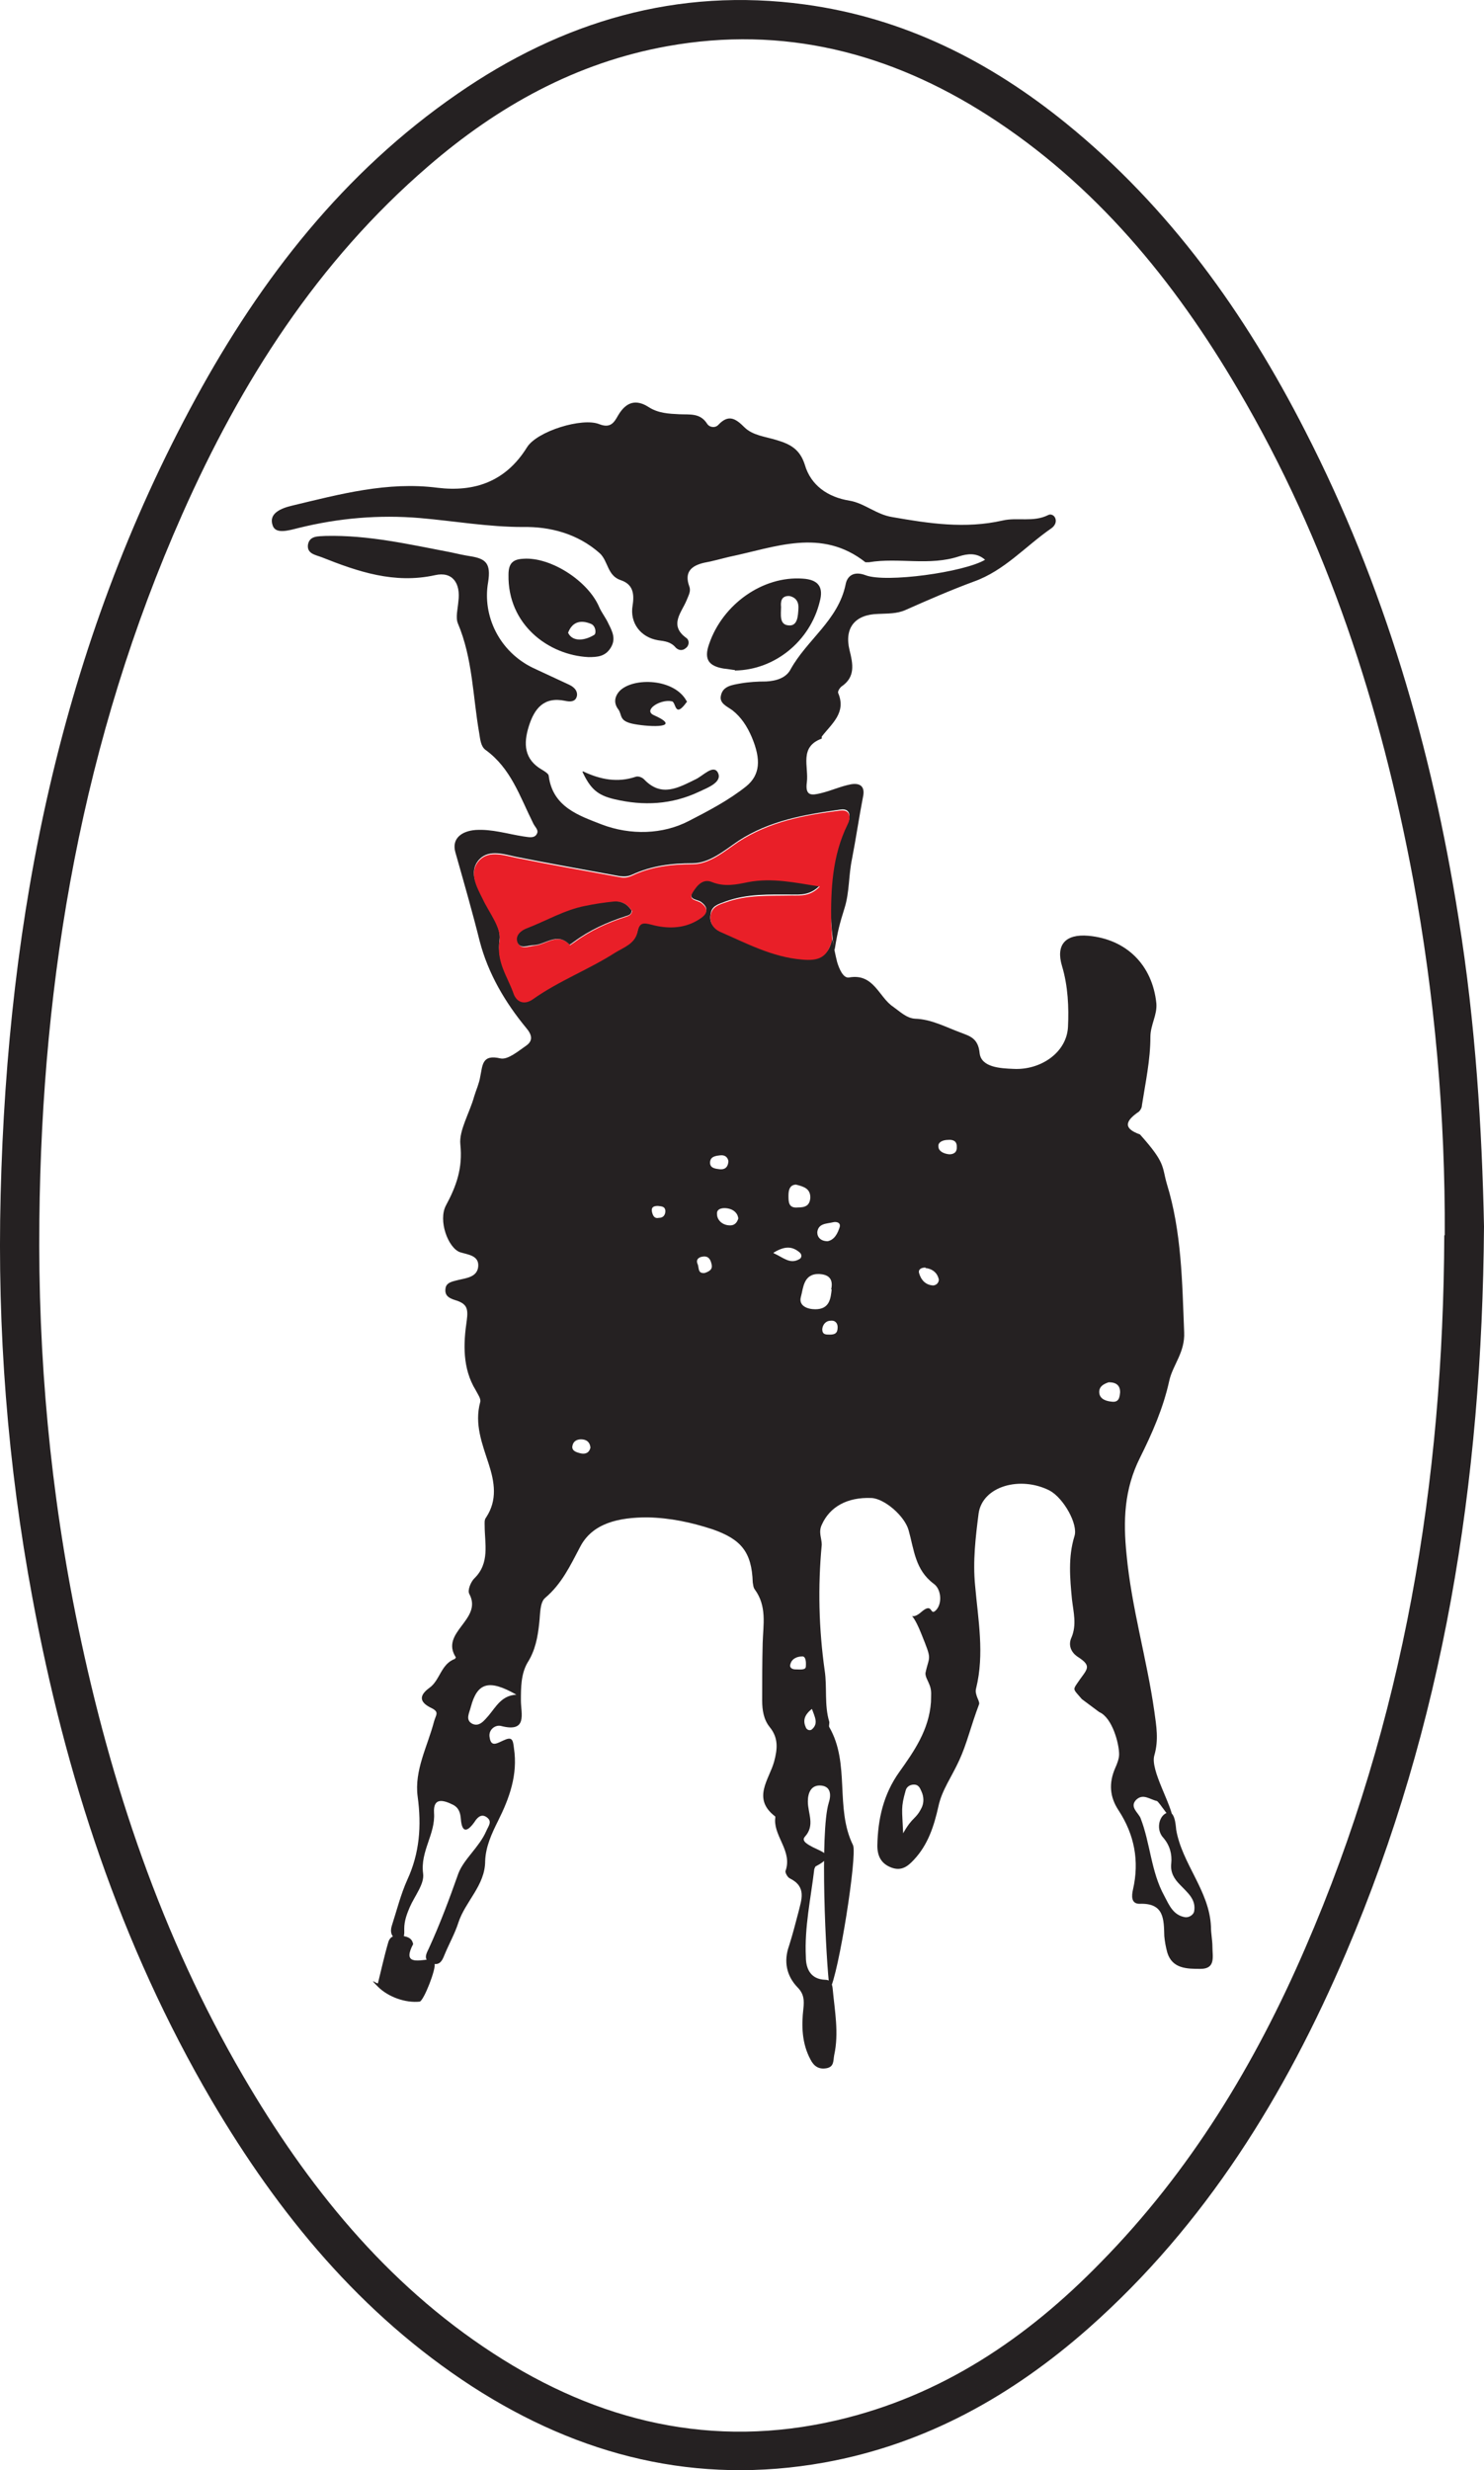
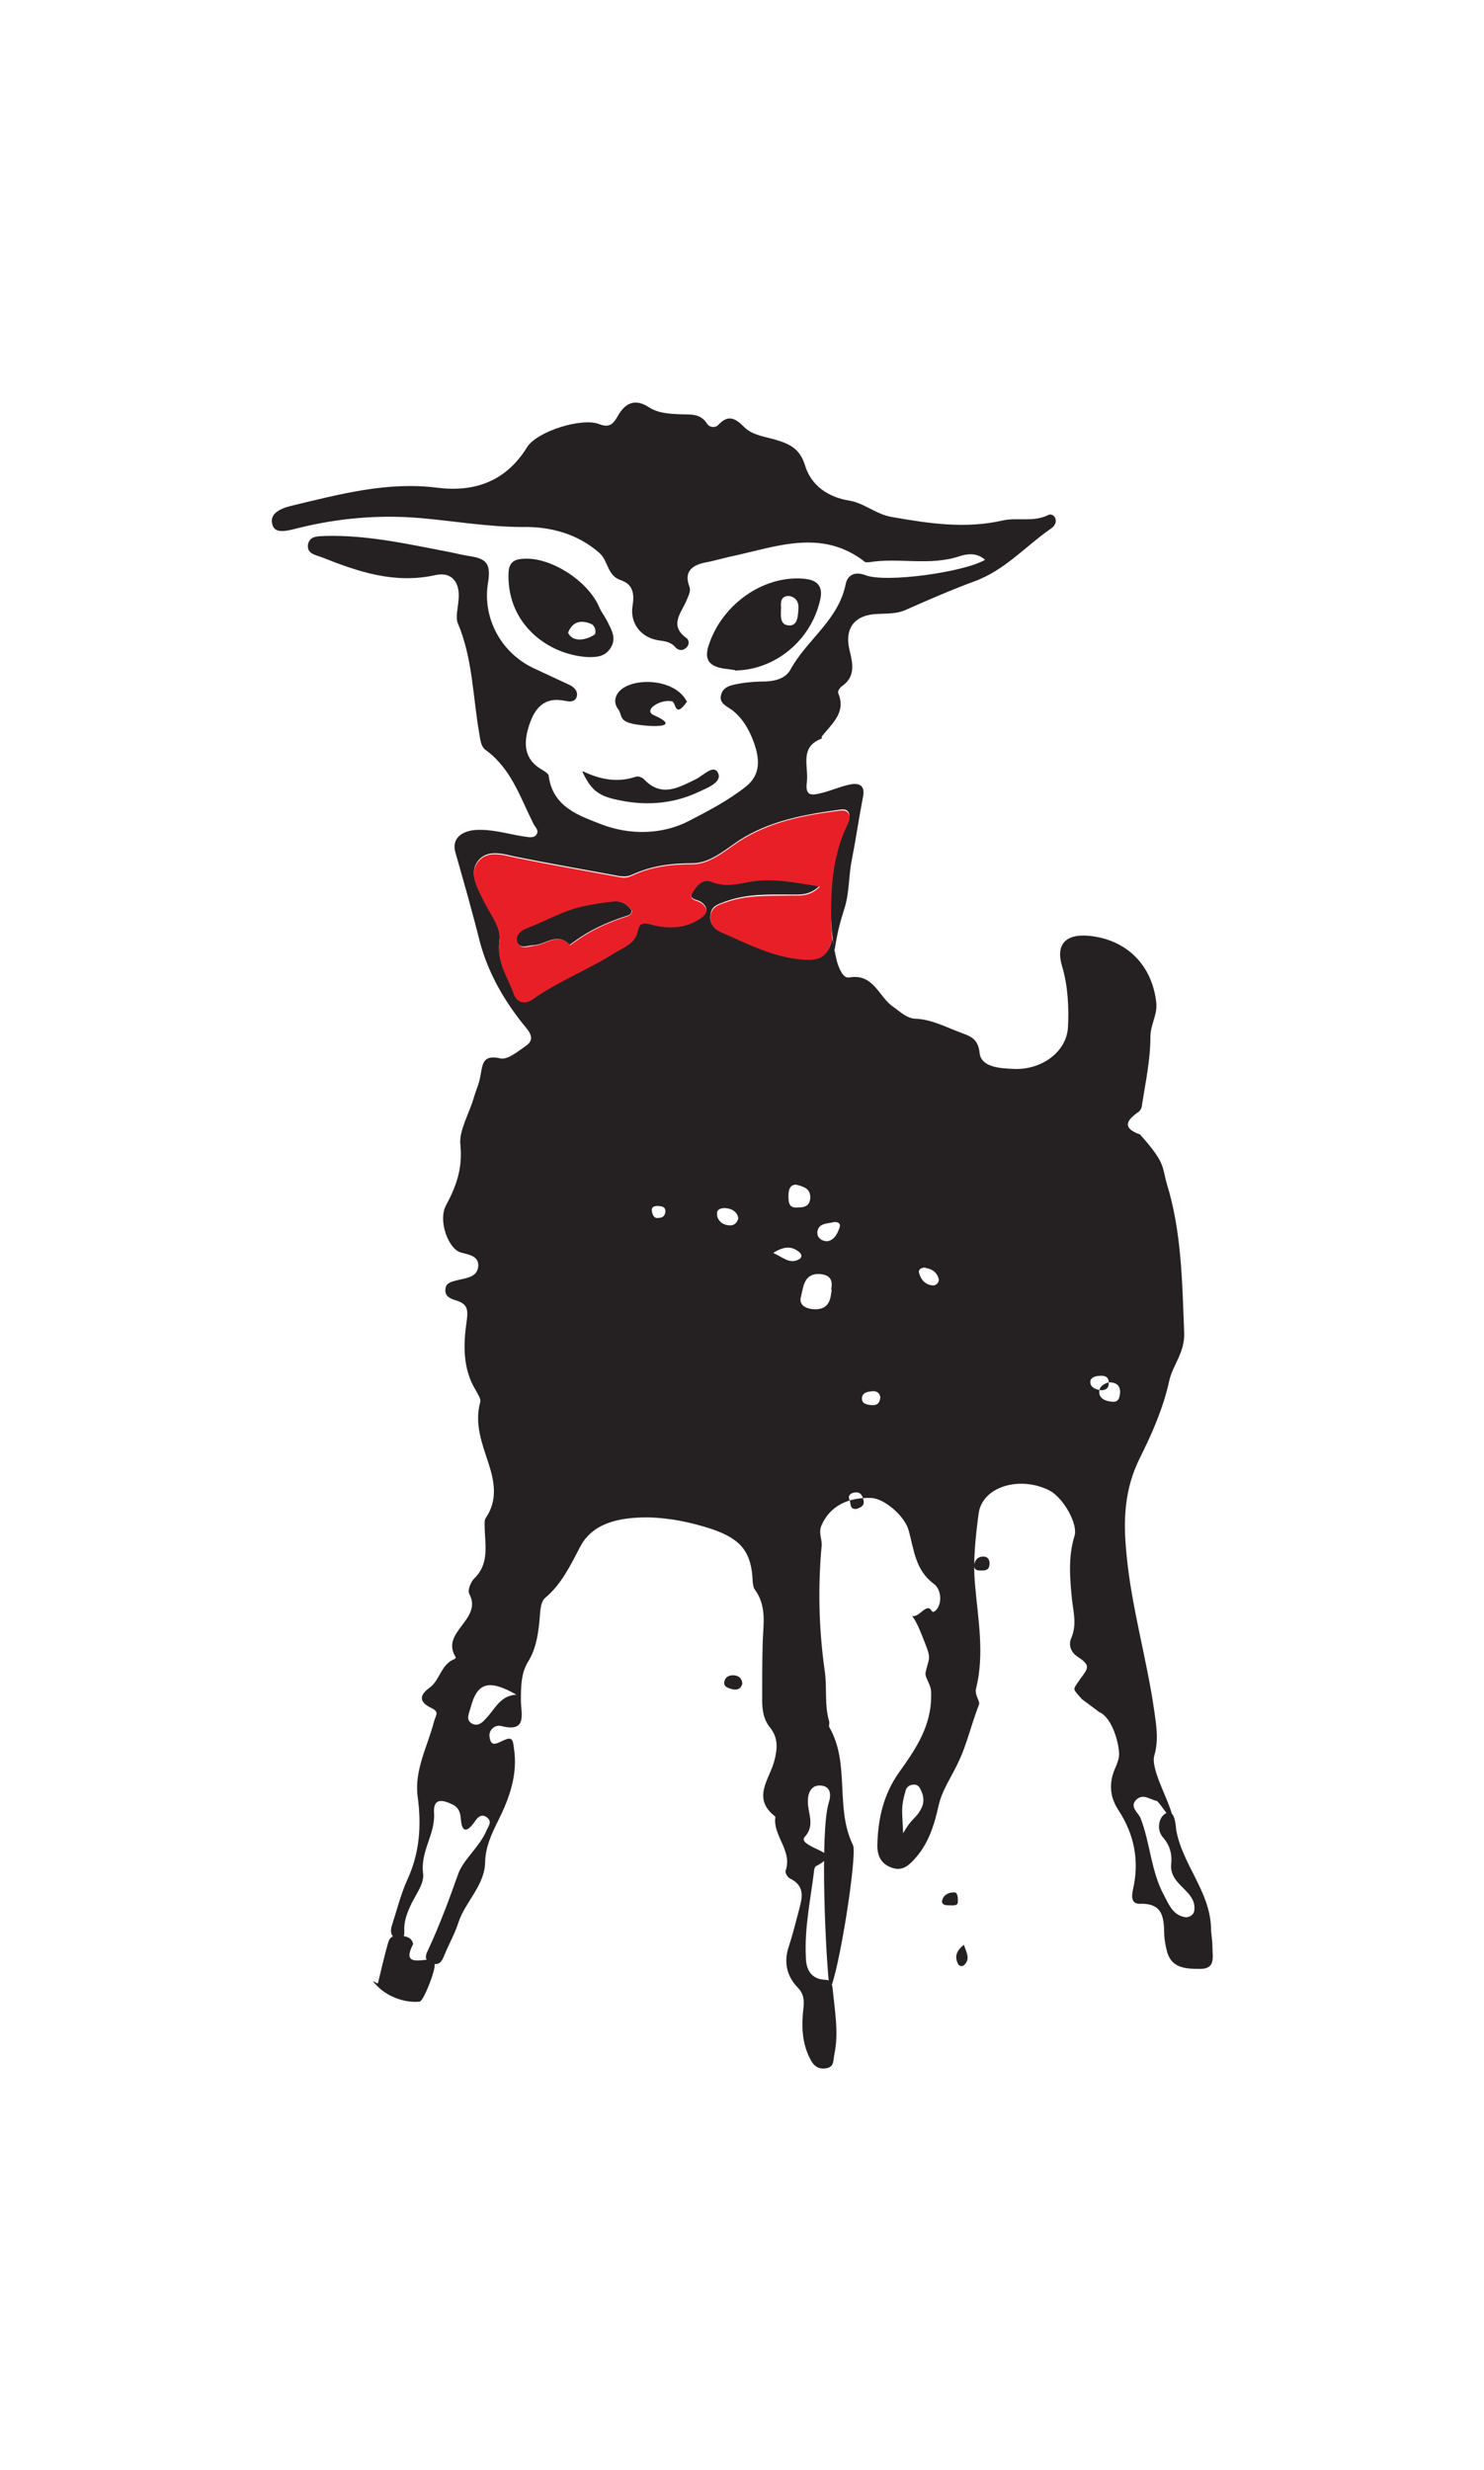
<svg xmlns="http://www.w3.org/2000/svg" viewBox="329.47 28.1 298.93 497.33">
  <defs>
    <style>.cls-1{fill:#252122}</style>
  </defs>
  <g id="Layer_1">
-     <path class="cls-1" d="M628.4 275.1c-.4 51.6-8.1 100.1-27.8 146.2-12.2 28.6-28.3 54.7-51.8 75.5-15.4 13.6-32.8 23.4-53.3 27.1-25.7 4.6-49.2-1.3-70.9-15.3-22.5-14.6-39-34.7-52.5-57.6-18.4-31.4-29.5-65.5-36.1-101.2-5-26.8-7.1-53.9-6.4-81.2 1.4-56.3 12.1-110.4 39.3-160.3 13.2-24.2 29.8-45.5 52.7-61.3 21.1-14.6 44.3-21.5 70-18 19.9 2.7 37.2 11.4 52.7 24 20.8 16.9 36 38.2 48.1 61.9 15.9 31 25.5 63.9 30.9 98.2 3.4 21.1 4.7 42.4 5.1 61.9Zm-7.9 1.8c.1-24.2-2-48.1-6.4-71.9-6.5-34.7-17.2-67.8-35.2-98.4-12.9-22-28.8-41.4-50.5-55.3-19.7-12.6-41.1-18.1-64.5-13.9-18.4 3.3-34.2 12.1-48.2 24.2-22.3 19.2-37.7 43.4-49.5 70-20.1 45.3-28.3 93-28.8 142.2-.3 27.5 2.2 54.8 7.8 81.8 6.6 31.8 16.8 62.3 33.2 90.4 12.9 22.1 28.7 41.8 50.4 55.9 21.2 13.8 44.2 19.3 69.2 13.5 21.1-4.9 38.3-16.5 53.2-31.8 18-18.3 31.1-39.9 41.2-63.3 19.9-45.8 27.8-93.9 28-143.6Z" />
-     <path class="cls-1" d="M547.4 370.2c-1.6-1.9-1.9-1.8-1-3.1 1.9-2.9 3.3-3.4.2-5.4-1.4-.9-2-2.4-1.3-3.9 1.1-2.6.4-5.1.1-7.7-.4-4.2-.8-8.5.5-12.7.8-2.4-2.2-7.7-5-9.2-5.9-3-13.5-.9-14.3 4.6-.6 4.7-1.2 9.6-.7 14.6.6 6.8 1.9 13.7.2 20.6-.2.7 0 1.2.2 1.8.2.5.5 1.1.4 1.4-1.8 4.8-2.4 7.8-4 11.3s-3.5 6-4.2 9.3c-.9 4-2.1 7.7-4.9 10.7-1.2 1.3-2.5 2.4-4.6 1.6-2.1-.8-2.8-2.4-2.8-4.4.1-5.3 1.2-10.3 4.4-14.8 3-4.2 6-8.5 6.4-14.1 0-1.3.2-2.3-.3-3.5-.3-.8-.9-1.7-.8-2.4.8-3.7 1.4-2.3-.9-8s-2.5-2 0-4.2 1.7.9 3-.4 1.1-4.2-.4-5.3c-3.8-2.8-4-6.9-5.1-10.8-.8-2.9-4.9-6.4-7.5-6.5-4.9-.2-8.4 1.8-10 5.4-.7 1.5 0 2.7 0 4-.8 8.5-.6 16.9.6 25.4.5 3.3-.1 6.9.9 10.2.1.3-.1.8 0 1.1 4.3 7.4 1.1 16.3 4.8 23.8.9 1.9-2.9 26.1-4.7 29.1-.8-6-2-31.7-.2-37.6.5-1.5.5-3.3-1.5-3.5-2-.2-2.7 1.4-2.7 3.2 0 2.4 1.5 4.8-.6 7.1-.8.9.7 1.6 1.6 2.1 2 1 4.7 1.7.7 3.8-.2 0-.3.4-.4.6-.7 5.9-2 11.7-1.7 17.7 0 2.3.9 4.5 3.9 4.6 1 0 1.4.7 1.5 1.8.4 4.4 1.3 8.9.3 13.4-.2 1.1 0 2.3-1.5 2.6-1.6.3-2.6-.4-3.3-1.8-1.7-3.2-1.8-6.7-1.4-10.2.2-1.7.1-3-1.2-4.3-2.2-2.3-2.8-5.2-1.7-8.3.7-2.2 1.3-4.5 1.9-6.8.6-2.5 1.7-5.1-1.7-6.8-.5-.2-1-1.2-.9-1.5 1.4-3.9-2.2-6.8-2.1-10.3 0-.2.1-.6 0-.7-4.7-3.6-1.2-7.4-.2-11 .7-2.6.9-4.8-.9-7-1.2-1.5-1.5-3.4-1.5-5.3 0-3.9 0-7.7.1-11.6.1-3.7.9-7.4-1.6-10.8-.3-.4-.3-.9-.4-1.4-.2-6.2-2.4-8.7-8.1-10.7-4.3-1.4-8.5-2.3-13.1-2.4-5.7 0-11.1 1.1-13.6 6-2 3.8-3.7 7.4-7 10.2-1.1.9-1 3.3-1.2 5-.3 2.9-.8 5.6-2.4 8.1-1.3 2.3-1.3 5-1.3 7.6 0 2.6 1.4 6.5-4 5.1-1.2-.3-2.6.8-2.3 2.3.3 2.1 1.6 1.1 2.8.6 1.7-.8 1.9-.2 2.1 1.6.8 5.3-.9 10-3.2 14.6-1.3 2.6-2.5 5.2-2.6 8.1 0 4.9-4 8.1-5.4 12.4-.7 2.2-1.9 4.3-2.8 6.5-.5 1.3-1.1 2.3-2.7 1.6-1.6-.6-1-1.8-.5-2.8 2.3-5 4.2-10.1 6-15.2 1.1-2.9 4.2-5.3 5.6-8.5.4-1 1.4-2 0-2.9-1.1-.7-1.9.3-2.4 1.1-1.6 2.2-2.5 1.9-2.7-.7-.1-1.2-.4-2.2-1.5-2.8-2-1-4.1-1.6-3.9 1.6.3 4.3-2.8 7.7-2.2 12.2.3 2.1-1.7 4.5-2.7 6.8-.6 1.4-1.1 2.8-1.1 4.3 0 1 .2 2.3-1.3 2.1-1.3-.2-1.6-1.5-1.2-2.7 1-3.1 1.8-6.3 3.1-9.2 2.5-5.4 2.9-10.9 2.1-16.8-.7-5.3 2-10.1 3.3-15.1.4-1.4 1.1-1.9-.5-2.7-2.1-1-2.9-2.3-.4-4.1 2.1-1.5 2.3-4.8 5.1-5.8l.2-.3c-3.3-5.1 5.5-7.6 2.7-12.8-.4-.7.3-2.4 1-3.1 3.2-3.1 2.1-7 2.1-10.6 0-.6-.1-1.2.3-1.7 2.3-3.5 1.7-7.1.5-10.8-1.3-4-2.9-8-1.7-12.4.2-.7-.5-1.6-.9-2.4-2.7-4.4-2.5-9.4-1.8-14.1.3-2.3 0-3.2-1.9-3.9-1.3-.4-2.6-.8-2.4-2.4.1-1.3 1.4-1.5 2.6-1.8 1.7-.4 3.8-.6 4-2.7.2-2.3-2.2-2.4-3.7-2.9-2.4-.9-4.4-6.4-2.8-9.4 2.1-3.9 3.4-7.5 2.9-12.3-.3-2.8 1.9-6.4 2.8-9.7.4-1.3 1-2.6 1.2-3.9.5-2.3.3-4.6 4.1-3.7 1.5.3 3.6-1.5 5.2-2.6 1.4-1 1.1-2.2 0-3.5-4.3-5.2-7.7-11-9.4-17.5-1.5-6-3.2-11.9-4.9-17.9-.8-2.8 1.3-4.3 4.1-4.5 3.3-.2 6.4.8 9.6 1.3.9.1 2.2.5 2.7-.5.5-.8-.5-1.5-.8-2.3-2.6-5.2-4.4-10.9-9.5-14.6-1-.7-1.1-2.2-1.3-3.4-1.3-7.4-1.3-15-4.3-22.1-.5-1.2 0-3 .1-4.4.5-3.7-1.2-6.1-4.7-5.3-8.2 1.8-15.5-.7-22.8-3.6-1.3-.5-3-.7-2.8-2.5.3-1.9 2.1-1.7 3.6-1.8 8.6-.2 16.8 1.7 25.2 3.3 1.3.3 2.7.6 4 .8 3 .5 4.1 1.4 3.5 5.2-1.2 6.7 2.2 14 9.1 17.3 2.4 1.1 4.7 2.2 7.1 3.3.9.4 1.8 1.1 1.7 2.2-.2 1.4-1.5 1.3-2.4 1.1-4.3-.9-6.2 1.6-7.3 5.1-1.1 3.5-1 6.7 2.7 8.8.5.3 1.3.8 1.3 1.2.8 6.3 6.1 8 10.7 9.8 5.8 2.2 12.3 2 17.5-.7 3.9-2 8.1-4.2 11.6-7 2.8-2.3 3-5.4 1.1-9.9-.9-2.1-2.1-4-3.9-5.4-1.1-.8-2.7-1.4-2.3-3 .4-1.9 2.3-2.1 3.9-2.4 1.7-.3 3.5-.4 5.2-.4 2-.1 4-.7 4.9-2.4 3.3-6 9.6-9.9 11.1-17.1.3-1.7 1.6-2.8 4-1.9 4.1 1.6 19.9-.6 24.1-3.1-1.7-1.5-3.6-1.2-5.2-.7-6 2-12.2.2-18.2 1.2h-.7c-8.9-7-18.2-3-27.4-1.1-1.7.4-3.4.9-5.1 1.2-2.6.6-4 1.9-3 4.7.4 1-.1 1.8-.5 2.8-1 2.5-3.7 5.1 0 7.7.5.4.6 1.4-.2 2-.7.6-1.5.4-2-.1-1-1.2-2.2-1.3-3.6-1.5-3.5-.6-5.7-3.5-5.1-7 .4-2.5 0-4.3-2.4-5.1-2.7-.9-2.5-3.8-4.2-5.4-4.5-4-10.1-5.4-15.5-5.3-7 0-13.8-1.2-20.7-1.8-8.3-.7-16.4 0-24.5 2-2 .5-4.6 1.3-5.2-.5-.9-2.5 1.8-3.5 3.9-4 9.6-2.3 19.2-4.9 29.3-3.6 7.4.9 13.7-1.2 18-8.1 2-3.3 11.2-6.1 14.6-4.7 2.3.9 3-.4 3.8-1.8 1.6-2.7 3.6-3.3 6.2-1.6 1.9 1.2 4 1.3 6.1 1.4 2.1.1 4.2-.3 5.6 1.9.5.8 1.7.9 2.3.2 2-2.1 3.4-1.3 5.2.5 1.7 1.7 4.3 1.9 6.5 2.6 2.7.8 4.7 1.8 5.7 5 1.2 4.1 4.6 6.5 9 7.2 3 .5 5.4 2.8 8.6 3.3 7.4 1.3 14.7 2.4 22.2.7 3-.7 6.2.4 9.2-1.1.5-.3 1.3 0 1.5.8.2.8-.3 1.5-.9 1.9-5.2 3.6-9.4 8.5-15.6 10.7-4.6 1.7-9.2 3.7-13.7 5.7-1.8.8-3.6.7-5.5.8-4.7.1-6.9 2.8-5.8 7.3.7 2.8 1.2 5.4-1.6 7.3-.4.3-.8 1-.7 1.3 1.7 4-1.3 6.2-3.3 8.8v.4c-4.6 1.7-2.6 5.6-3 8.8-.4 2.9 1.1 2.6 2.8 2.2 2.1-.5 4-1.4 6.1-1.8 1.8-.3 2.9.4 2.4 2.6-.8 4.1-1.4 8.3-2.2 12.4-.7 3.3-.5 6.7-1.5 9.9s-1.4 4.7-2 8.4c-.2 0-.6-3.8-.7-5.6-.3-6.7.2-13.5 3.3-19.8.5-.9.9-3.2-1.5-2.8-7.2 1-14.2 2.2-20.5 6.3-2.8 1.9-5.8 4.5-9.2 4.5-4.3 0-8.3.5-12.2 2.3-.9.4-1.6.4-2.5.3-7-1.3-13.9-2.5-20.9-3.9-2.7-.6-5.8-1.6-7.7.9-1.7 2.3-.2 5 1 7.4 1.3 2.8 3.8 5.8 3.4 8.4-.6 4.3 1.6 7.2 2.8 10.6.6 1.8 2.2 2.4 3.9 1.2 5.2-3.7 11.2-6 16.6-9.4 1.7-1.1 4-1.9 4.5-4.2.4-1.9 1.4-1.8 2.9-1.4 3 .8 6.2.8 9-.8 1.2-.7 3.2-1.9.9-3.6-.8-.6-2.7-.4-1.7-2.1.8-1.3 2-2.9 3.9-2.1 2.5 1 4.9.5 7.3 0 4.8-.9 9.3.2 14.4.9-2 2-3.9 1.8-5.7 1.8-4.5 0-8.9-.2-13.3 1.4-1.6.6-2.8.9-3 2.6-.3 1.6.6 2.8 1.9 3.3 5.3 2.3 10.5 5.1 16.5 5.6 3.4.3 5.5-.5 6.1-4.1.3 1.6.6 3.2 1 4.8.4 1.3 1.2 3.3 2.4 3.1 5-.9 6 4 8.9 5.9 1.4 1 2.7 2.3 4.4 2.4 3.3.1 6.2 1.7 9.2 2.8 1.8.7 3.5 1.1 3.8 4.1.3 2.9 4.2 3.1 6.8 3.2 5.4.3 10.7-3.2 11-8.4.2-4 0-8.3-1.2-12.3-1.3-4.3.7-6.5 5.3-6.1 7.7.7 12.9 5.9 13.7 13.6.2 2.4-1.2 4.3-1.2 6.8 0 4.6-1 9.2-1.7 13.7 0 .5-.3 1-.6 1.3-2.5 1.7-3.5 3.3.2 4.6 5.2 5.8 4.4 6.4 5.4 9.9 3 9.7 3.1 19.8 3.5 29.9.2 4.1-2.3 6.6-3 9.8-1.2 5.5-3.5 10.7-5.9 15.5-3.2 6.4-3.4 12.7-2.7 19.5 1 10.7 4.1 21 5.6 31.6.4 2.9.9 5.7 0 8.8-.9 3 3.6 10 3.8 13.2-.4 0-2.9-3.9-3.3-4-1.4-.3-2.8-1.6-4.2-.2-1.3 1.4.4 2.5.9 3.6 2 5.1 2.1 10.8 4.8 15.7 1 1.9 1.8 3.9 4.2 4.3.7.1 1.6-.4 1.8-1.1.5-2.5-1.4-3.9-2.8-5.4-1.2-1.2-2-2.5-1.8-4.3.2-1.9-.3-3.7-1.6-5.2-1.5-1.6-.9-4.4.7-5 1.6-.7 1.8 2.4 1.9 3.4 1.2 6.9 6.7 12.3 7 19.5 0 1.4.3 2.7.3 4.1 0 1.9.7 4.4-2.4 4.4-2.7 0-5.7 0-6.7-3.3-.3-1.1-.5-2.2-.6-3.3-.1-3.4 0-6.7-5-6.5-1.7 0-1.6-1.6-1.3-2.9 1.3-5.7.3-11-2.9-15.9-1.8-2.7-2-5.5-.7-8.5.4-.9.8-1.9.8-2.8 0-2.2-1.4-7.4-4-8.5m-117.4-3.5c-5.6-3.2-7.9-2.4-9.2 2.5-.3 1.2-1.1 2.5.2 3.3 1.5.8 2.5-.6 3.4-1.6 1.5-1.8 2.6-4 5.5-4.2Zm63.4-81.6c.5-2.3-.7-3-2.4-3.1-3.2-.1-3.2 2.8-3.7 4.6-.5 1.8 1.3 2.5 2.9 2.5 2.9 0 3.1-2.2 3.3-4Zm14.5 109.5c1.9-3.4 2.5-2.7 3.7-5.1.5-1 .5-2.2 0-3.3-.3-.7-.6-1.4-1.5-1.4-.8 0-1.5.4-1.7 1.2-1 3.5-.7 3.8-.5 8.6Zm-21.5-130.6c-1.3 0-1.6 1-1.6 2.2 0 1.3 0 2.6 1.9 2.4 1.4 0 2.4-.3 2.5-2 0-1.8-1.3-2.2-2.9-2.6Zm6.3 11.4c1.4-.3 2-1.6 2.4-2.8.3-1-.7-1.2-1.4-1-1.3.3-2.9.2-3.1 2 0 1 .7 1.8 2.1 1.8Zm-18-4.5c-.1-1.2-1-1.9-2.1-2.1-1-.2-2.3 0-2.2 1.1 0 1.2 1 2.2 2.4 2.3 1 .1 1.6-.4 1.9-1.4Zm7.1 6.9c2 .9 3.3 2.3 5.2 1.2.4-.2.6-.8.1-1.3-1.5-1.3-3-1.4-5.3 0Zm30.6 2.9c-.9 0-1.5.4-1.3 1.1.4 1.4 1.3 2.4 2.8 2.5.8 0 1.4-.8 1.1-1.5-.4-1.3-1.5-1.9-2.6-2Zm36.9 23.1c-.9.3-2 .8-1.9 2.1.1 1.3 1.4 1.7 2.5 1.8 1.5.2 1.6-.9 1.7-1.9 0-1.4-.8-2-2.3-2Zm-30.6-47.5c0-1.1-.8-1.4-1.8-1.3-.9 0-2 .4-1.9 1.3 0 1 1.1 1.5 2.2 1.6 1 0 1.6-.5 1.5-1.6Zm-29.1 113.2c-1.7 1.3-1.9 2.5-1.3 3.8.2.5.8.7 1.2.4 1.4-1.2.6-2.5 0-4.2Zm-16.9-110.2c-.1-.7-.6-1.3-1.6-1.2-.9.1-2.1.2-2.1 1.5 0 1.1 1.1 1.2 1.9 1.3.9.1 1.7-.2 1.8-1.6Zm-4.8 22.5c.9-.3 1.7-.7 1.4-1.8-.2-.9-.6-1.7-1.8-1.5-.8.1-1.4.6-1 1.5.3.7 0 1.9 1.3 1.8Zm26.8 10.9c0-.9-.6-1.4-1.4-1.3-.9 0-1.6.7-1.7 1.7 0 1.1.7 1.1 1.5 1.1 1.1 0 1.6-.3 1.6-1.5Zm-49.8 24.2c-.1-.9-.6-1.5-1.6-1.6-1-.1-1.8.3-2 1.2-.3 1.1.8 1.4 1.6 1.6.9.2 1.7 0 2-1.1Zm43.4 44.1c.1-1.4-.2-2.1-.8-2-.9 0-2 .4-2.3 1.5-.3.8.4 1.1 1 1.1.9 0 2.1.2 2.1-.6ZM463.5 272c0-1.1-.9-1-1.5-1.1-.8 0-1.4.2-1.2 1.2.2.8.5 1.4 1.4 1.2.8 0 1.3-.5 1.3-1.4Z" />
+     <path class="cls-1" d="M547.4 370.2c-1.6-1.9-1.9-1.8-1-3.1 1.9-2.9 3.3-3.4.2-5.4-1.4-.9-2-2.4-1.3-3.9 1.1-2.6.4-5.1.1-7.7-.4-4.2-.8-8.5.5-12.7.8-2.4-2.2-7.7-5-9.2-5.9-3-13.5-.9-14.3 4.6-.6 4.7-1.2 9.6-.7 14.6.6 6.8 1.9 13.7.2 20.6-.2.7 0 1.2.2 1.8.2.5.5 1.1.4 1.4-1.8 4.8-2.4 7.8-4 11.3s-3.5 6-4.2 9.3c-.9 4-2.1 7.7-4.9 10.7-1.2 1.3-2.5 2.4-4.6 1.6-2.1-.8-2.8-2.4-2.8-4.4.1-5.3 1.2-10.3 4.4-14.8 3-4.2 6-8.5 6.4-14.1 0-1.3.2-2.3-.3-3.5-.3-.8-.9-1.7-.8-2.4.8-3.7 1.4-2.3-.9-8s-2.5-2 0-4.2 1.7.9 3-.4 1.1-4.2-.4-5.3c-3.8-2.8-4-6.9-5.1-10.8-.8-2.9-4.9-6.4-7.5-6.5-4.9-.2-8.4 1.8-10 5.4-.7 1.5 0 2.7 0 4-.8 8.5-.6 16.9.6 25.4.5 3.3-.1 6.9.9 10.2.1.3-.1.8 0 1.1 4.3 7.4 1.1 16.3 4.8 23.8.9 1.9-2.9 26.1-4.7 29.1-.8-6-2-31.7-.2-37.6.5-1.5.5-3.3-1.5-3.5-2-.2-2.7 1.4-2.7 3.2 0 2.4 1.5 4.8-.6 7.1-.8.9.7 1.6 1.6 2.1 2 1 4.7 1.7.7 3.8-.2 0-.3.4-.4.6-.7 5.9-2 11.7-1.7 17.7 0 2.3.9 4.5 3.9 4.6 1 0 1.4.7 1.5 1.8.4 4.4 1.3 8.9.3 13.4-.2 1.1 0 2.3-1.5 2.6-1.6.3-2.6-.4-3.3-1.8-1.7-3.2-1.8-6.7-1.4-10.2.2-1.7.1-3-1.2-4.3-2.2-2.3-2.8-5.2-1.7-8.3.7-2.2 1.3-4.5 1.9-6.8.6-2.5 1.7-5.1-1.7-6.8-.5-.2-1-1.2-.9-1.5 1.4-3.9-2.2-6.8-2.1-10.3 0-.2.1-.6 0-.7-4.7-3.6-1.2-7.4-.2-11 .7-2.6.9-4.8-.9-7-1.2-1.5-1.5-3.4-1.5-5.3 0-3.9 0-7.7.1-11.6.1-3.7.9-7.4-1.6-10.8-.3-.4-.3-.9-.4-1.4-.2-6.2-2.4-8.7-8.1-10.7-4.3-1.4-8.5-2.3-13.1-2.4-5.7 0-11.1 1.1-13.6 6-2 3.8-3.7 7.4-7 10.2-1.1.9-1 3.3-1.2 5-.3 2.9-.8 5.6-2.4 8.1-1.3 2.3-1.3 5-1.3 7.6 0 2.6 1.4 6.5-4 5.1-1.2-.3-2.6.8-2.3 2.3.3 2.1 1.6 1.1 2.8.6 1.7-.8 1.9-.2 2.1 1.6.8 5.3-.9 10-3.2 14.6-1.3 2.6-2.5 5.2-2.6 8.1 0 4.9-4 8.1-5.4 12.4-.7 2.2-1.9 4.3-2.8 6.5-.5 1.3-1.1 2.3-2.7 1.6-1.6-.6-1-1.8-.5-2.8 2.3-5 4.2-10.1 6-15.2 1.1-2.9 4.2-5.3 5.6-8.5.4-1 1.4-2 0-2.9-1.1-.7-1.9.3-2.4 1.1-1.6 2.2-2.5 1.9-2.7-.7-.1-1.2-.4-2.2-1.5-2.8-2-1-4.1-1.6-3.9 1.6.3 4.3-2.8 7.7-2.2 12.2.3 2.1-1.7 4.5-2.7 6.8-.6 1.4-1.1 2.8-1.1 4.3 0 1 .2 2.3-1.3 2.1-1.3-.2-1.6-1.5-1.2-2.7 1-3.1 1.8-6.3 3.1-9.2 2.5-5.4 2.9-10.9 2.1-16.8-.7-5.3 2-10.1 3.3-15.1.4-1.4 1.1-1.9-.5-2.7-2.1-1-2.9-2.3-.4-4.1 2.1-1.5 2.3-4.8 5.1-5.8l.2-.3c-3.3-5.1 5.5-7.6 2.7-12.8-.4-.7.3-2.4 1-3.1 3.2-3.1 2.1-7 2.1-10.6 0-.6-.1-1.2.3-1.7 2.3-3.5 1.7-7.1.5-10.8-1.3-4-2.9-8-1.7-12.4.2-.7-.5-1.6-.9-2.4-2.7-4.4-2.5-9.4-1.8-14.1.3-2.3 0-3.2-1.9-3.9-1.3-.4-2.6-.8-2.4-2.4.1-1.3 1.4-1.5 2.6-1.8 1.7-.4 3.8-.6 4-2.7.2-2.3-2.2-2.4-3.7-2.9-2.4-.9-4.4-6.4-2.8-9.4 2.1-3.9 3.4-7.5 2.9-12.3-.3-2.8 1.9-6.4 2.8-9.7.4-1.3 1-2.6 1.2-3.9.5-2.3.3-4.6 4.1-3.7 1.5.3 3.6-1.5 5.2-2.6 1.4-1 1.1-2.2 0-3.5-4.3-5.2-7.7-11-9.4-17.5-1.5-6-3.2-11.9-4.9-17.9-.8-2.8 1.3-4.3 4.1-4.5 3.3-.2 6.4.8 9.6 1.3.9.1 2.2.5 2.7-.5.5-.8-.5-1.5-.8-2.3-2.6-5.2-4.4-10.9-9.5-14.6-1-.7-1.1-2.2-1.3-3.4-1.3-7.4-1.3-15-4.3-22.1-.5-1.2 0-3 .1-4.4.5-3.7-1.2-6.1-4.7-5.3-8.2 1.8-15.5-.7-22.8-3.6-1.3-.5-3-.7-2.8-2.5.3-1.9 2.1-1.7 3.6-1.8 8.6-.2 16.8 1.7 25.2 3.3 1.3.3 2.7.6 4 .8 3 .5 4.1 1.4 3.5 5.2-1.2 6.7 2.2 14 9.1 17.3 2.4 1.1 4.7 2.2 7.1 3.3.9.4 1.8 1.1 1.7 2.2-.2 1.4-1.5 1.3-2.4 1.1-4.3-.9-6.2 1.6-7.3 5.1-1.1 3.5-1 6.7 2.7 8.8.5.3 1.3.8 1.3 1.2.8 6.3 6.1 8 10.7 9.8 5.8 2.2 12.3 2 17.5-.7 3.9-2 8.1-4.2 11.6-7 2.8-2.3 3-5.4 1.1-9.9-.9-2.1-2.1-4-3.9-5.4-1.1-.8-2.7-1.4-2.3-3 .4-1.9 2.3-2.1 3.9-2.4 1.7-.3 3.5-.4 5.2-.4 2-.1 4-.7 4.9-2.4 3.3-6 9.6-9.9 11.1-17.1.3-1.7 1.6-2.8 4-1.9 4.1 1.6 19.9-.6 24.1-3.1-1.7-1.5-3.6-1.2-5.2-.7-6 2-12.2.2-18.2 1.2h-.7c-8.9-7-18.2-3-27.4-1.1-1.7.4-3.4.9-5.1 1.2-2.6.6-4 1.9-3 4.7.4 1-.1 1.8-.5 2.8-1 2.5-3.7 5.1 0 7.7.5.4.6 1.4-.2 2-.7.6-1.5.4-2-.1-1-1.2-2.2-1.3-3.6-1.5-3.5-.6-5.7-3.5-5.1-7 .4-2.5 0-4.3-2.4-5.1-2.7-.9-2.5-3.8-4.2-5.4-4.5-4-10.1-5.4-15.5-5.3-7 0-13.8-1.2-20.7-1.8-8.3-.7-16.4 0-24.5 2-2 .5-4.6 1.3-5.2-.5-.9-2.5 1.8-3.5 3.9-4 9.6-2.3 19.2-4.9 29.3-3.6 7.4.9 13.7-1.2 18-8.1 2-3.3 11.2-6.1 14.6-4.7 2.3.9 3-.4 3.8-1.8 1.6-2.7 3.6-3.3 6.2-1.6 1.9 1.2 4 1.3 6.1 1.4 2.1.1 4.2-.3 5.6 1.9.5.8 1.7.9 2.3.2 2-2.1 3.4-1.3 5.2.5 1.7 1.7 4.3 1.9 6.5 2.6 2.7.8 4.7 1.8 5.7 5 1.2 4.1 4.6 6.5 9 7.2 3 .5 5.4 2.8 8.6 3.3 7.4 1.3 14.7 2.4 22.2.7 3-.7 6.2.4 9.2-1.1.5-.3 1.3 0 1.5.8.2.8-.3 1.5-.9 1.9-5.2 3.6-9.4 8.5-15.6 10.7-4.6 1.7-9.2 3.7-13.7 5.7-1.8.8-3.6.7-5.5.8-4.7.1-6.9 2.8-5.8 7.3.7 2.8 1.2 5.4-1.6 7.3-.4.3-.8 1-.7 1.3 1.7 4-1.3 6.2-3.3 8.8v.4c-4.6 1.7-2.6 5.6-3 8.8-.4 2.9 1.1 2.6 2.8 2.2 2.1-.5 4-1.4 6.1-1.8 1.8-.3 2.9.4 2.4 2.6-.8 4.1-1.4 8.3-2.2 12.4-.7 3.3-.5 6.7-1.5 9.9s-1.4 4.7-2 8.4c-.2 0-.6-3.8-.7-5.6-.3-6.7.2-13.5 3.3-19.8.5-.9.9-3.2-1.5-2.8-7.2 1-14.2 2.2-20.5 6.3-2.8 1.9-5.8 4.5-9.2 4.5-4.3 0-8.3.5-12.2 2.3-.9.4-1.6.4-2.5.3-7-1.3-13.9-2.5-20.9-3.9-2.7-.6-5.8-1.6-7.7.9-1.7 2.3-.2 5 1 7.4 1.3 2.8 3.8 5.8 3.4 8.4-.6 4.3 1.6 7.2 2.8 10.6.6 1.8 2.2 2.4 3.9 1.2 5.2-3.7 11.2-6 16.6-9.4 1.7-1.1 4-1.9 4.5-4.2.4-1.9 1.4-1.8 2.9-1.4 3 .8 6.2.8 9-.8 1.2-.7 3.2-1.9.9-3.6-.8-.6-2.7-.4-1.7-2.1.8-1.3 2-2.9 3.9-2.1 2.5 1 4.9.5 7.3 0 4.8-.9 9.3.2 14.4.9-2 2-3.9 1.8-5.7 1.8-4.5 0-8.9-.2-13.3 1.4-1.6.6-2.8.9-3 2.6-.3 1.6.6 2.8 1.9 3.3 5.3 2.3 10.5 5.1 16.5 5.6 3.4.3 5.5-.5 6.1-4.1.3 1.6.6 3.2 1 4.8.4 1.3 1.2 3.3 2.4 3.1 5-.9 6 4 8.9 5.9 1.4 1 2.7 2.3 4.4 2.4 3.3.1 6.2 1.7 9.2 2.8 1.8.7 3.5 1.1 3.8 4.1.3 2.9 4.2 3.1 6.8 3.2 5.4.3 10.7-3.2 11-8.4.2-4 0-8.3-1.2-12.3-1.3-4.3.7-6.5 5.3-6.1 7.7.7 12.9 5.9 13.7 13.6.2 2.4-1.2 4.3-1.2 6.8 0 4.6-1 9.2-1.7 13.7 0 .5-.3 1-.6 1.3-2.5 1.7-3.5 3.3.2 4.6 5.2 5.8 4.4 6.4 5.4 9.9 3 9.7 3.1 19.8 3.5 29.9.2 4.1-2.3 6.6-3 9.8-1.2 5.5-3.5 10.7-5.9 15.5-3.2 6.4-3.4 12.7-2.7 19.5 1 10.7 4.1 21 5.6 31.6.4 2.9.9 5.7 0 8.8-.9 3 3.6 10 3.8 13.2-.4 0-2.9-3.9-3.3-4-1.4-.3-2.8-1.6-4.2-.2-1.3 1.4.4 2.5.9 3.6 2 5.1 2.1 10.8 4.8 15.7 1 1.9 1.8 3.9 4.2 4.3.7.1 1.6-.4 1.8-1.1.5-2.5-1.4-3.9-2.8-5.4-1.2-1.2-2-2.5-1.8-4.3.2-1.9-.3-3.7-1.6-5.2-1.5-1.6-.9-4.4.7-5 1.6-.7 1.8 2.4 1.9 3.4 1.2 6.9 6.7 12.3 7 19.5 0 1.4.3 2.7.3 4.1 0 1.9.7 4.4-2.4 4.4-2.7 0-5.7 0-6.7-3.3-.3-1.1-.5-2.2-.6-3.3-.1-3.4 0-6.7-5-6.5-1.7 0-1.6-1.6-1.3-2.9 1.3-5.7.3-11-2.9-15.9-1.8-2.7-2-5.5-.7-8.5.4-.9.8-1.9.8-2.8 0-2.2-1.4-7.4-4-8.5m-117.4-3.5c-5.6-3.2-7.9-2.4-9.2 2.5-.3 1.2-1.1 2.5.2 3.3 1.5.8 2.5-.6 3.4-1.6 1.5-1.8 2.6-4 5.5-4.2Zm63.4-81.6c.5-2.3-.7-3-2.4-3.1-3.2-.1-3.2 2.8-3.7 4.6-.5 1.8 1.3 2.5 2.9 2.5 2.9 0 3.1-2.2 3.3-4Zm14.5 109.5c1.9-3.4 2.5-2.7 3.7-5.1.5-1 .5-2.2 0-3.3-.3-.7-.6-1.4-1.5-1.4-.8 0-1.5.4-1.7 1.2-1 3.5-.7 3.8-.5 8.6Zm-21.5-130.6c-1.3 0-1.6 1-1.6 2.2 0 1.3 0 2.6 1.9 2.4 1.4 0 2.4-.3 2.5-2 0-1.8-1.3-2.2-2.9-2.6Zm6.3 11.4c1.4-.3 2-1.6 2.4-2.8.3-1-.7-1.2-1.4-1-1.3.3-2.9.2-3.1 2 0 1 .7 1.8 2.1 1.8Zm-18-4.5c-.1-1.2-1-1.9-2.1-2.1-1-.2-2.3 0-2.2 1.1 0 1.2 1 2.2 2.4 2.3 1 .1 1.6-.4 1.9-1.4Zm7.1 6.9c2 .9 3.3 2.3 5.2 1.2.4-.2.6-.8.1-1.3-1.5-1.3-3-1.4-5.3 0Zm30.6 2.9c-.9 0-1.5.4-1.3 1.1.4 1.4 1.3 2.4 2.8 2.5.8 0 1.4-.8 1.1-1.5-.4-1.3-1.5-1.9-2.6-2Zm36.9 23.1c-.9.3-2 .8-1.9 2.1.1 1.3 1.4 1.7 2.5 1.8 1.5.2 1.6-.9 1.7-1.9 0-1.4-.8-2-2.3-2Zc0-1.1-.8-1.4-1.8-1.3-.9 0-2 .4-1.9 1.3 0 1 1.1 1.5 2.2 1.6 1 0 1.6-.5 1.5-1.6Zm-29.1 113.2c-1.7 1.3-1.9 2.5-1.3 3.8.2.5.8.7 1.2.4 1.4-1.2.6-2.5 0-4.2Zm-16.9-110.2c-.1-.7-.6-1.3-1.6-1.2-.9.1-2.1.2-2.1 1.5 0 1.1 1.1 1.2 1.9 1.3.9.1 1.7-.2 1.8-1.6Zm-4.8 22.5c.9-.3 1.7-.7 1.4-1.8-.2-.9-.6-1.7-1.8-1.5-.8.1-1.4.6-1 1.5.3.7 0 1.9 1.3 1.8Zm26.8 10.9c0-.9-.6-1.4-1.4-1.3-.9 0-1.6.7-1.7 1.7 0 1.1.7 1.1 1.5 1.1 1.1 0 1.6-.3 1.6-1.5Zm-49.8 24.2c-.1-.9-.6-1.5-1.6-1.6-1-.1-1.8.3-2 1.2-.3 1.1.8 1.4 1.6 1.6.9.2 1.7 0 2-1.1Zm43.4 44.1c.1-1.4-.2-2.1-.8-2-.9 0-2 .4-2.3 1.5-.3.8.4 1.1 1 1.1.9 0 2.1.2 2.1-.6ZM463.5 272c0-1.1-.9-1-1.5-1.1-.8 0-1.4.2-1.2 1.2.2.8.5 1.4 1.4 1.2.8 0 1.3-.5 1.3-1.4Z" />
    <path d="M497.1 217.2c-.9 3.8-2.8 4.4-6.1 4.1-6-.5-11.2-3.3-16.5-5.6-1.3-.6-2.1-1.8-1.9-3.3.3-1.7 1.5-2.1 3-2.6 4.4-1.6 8.8-1.3 13.3-1.4 1.9 0 3.8.2 5.7-1.8-5-.8-9.6-1.8-14.4-.9-2.4.5-4.8 1-7.3 0-1.9-.8-3.1.8-3.9 2.1-1 1.6.9 1.5 1.7 2.1 2.3 1.7.3 2.9-.9 3.6-2.8 1.6-6 1.6-9 .8-1.6-.4-2.5-.6-2.9 1.4-.5 2.4-2.7 3.1-4.5 4.2-5.3 3.4-11.4 5.7-16.6 9.4-1.7 1.2-3.3.6-3.9-1.2-1.2-3.4-3.5-6.3-2.8-10.6.4-2.6-2.1-5.6-3.4-8.4-1.2-2.4-2.7-5.1-1-7.4 1.9-2.5 4.9-1.5 7.7-.9 6.9 1.4 13.9 2.6 20.9 3.9.9.2 1.6.1 2.5-.3 3.8-1.8 7.8-2.3 12.2-2.3 3.4 0 6.4-2.6 9.2-4.5 6.3-4.1 13.3-5.4 20.5-6.3 2.4-.3 2 1.9 1.5 2.8-3.1 6.3-3.4 13.1-3.3 19.8m-40.2-2.5c-.8-1.2-2-1.9-3.4-1.7-2 .2-4 .5-5.9.9-4.1.9-7.8 3-11.7 4.5-1.1.4-2.4 1.5-1.9 2.8.6 1.5 2.1.7 3.3.6 2.4-.2 4.8-2.8 7.2-.1l.9-.6c3.1-2.3 6.6-3.9 10.3-5.1.6-.2 1.2-.4 1.3-1.2Z" style="fill:#e91f28" />
    <path class="cls-1" d="M477.5 163c-.3 0-1.3-.2-2.3-.3-2.9-.5-4-1.8-2.9-4.9 2.7-8 10.8-13.8 18.9-13.2 3.1.2 4.2 1.7 3.4 4.6-1.9 7.9-9 13.8-17.1 13.9Zm11-14.9c-1.7-.1-1.8 1.2-1.7 2.2 0 1.4-.4 3.5 1.4 3.7 2 .3 2-2 2.1-3.3s-.4-2.3-1.8-2.6ZM448 160.4c-8.1-.4-16.3-6.6-16.1-16.6 0-2.3.9-3.1 3-3.2 5.5-.4 13.1 4.5 15.3 9.8.5 1.1 1.3 2.1 1.8 3.2.8 1.6 1.6 3.1.5 4.9-1.1 1.8-2.7 1.9-4.5 1.9Zm-4.1-4.9c.9 1.9 3.4 1.6 5.3.4.4-.3.3-1.8-.7-2.2-2.2-.9-3.8-.3-4.6 1.8ZM412.7 419.5c-2.1 4 .6 3.4 3.2 3.1.6 0 .9.2 1.1.8.4 1-2.2 7.6-3 7.7-2.8.3-6.3-.9-8.4-3s-.2-.5 0-.7c.7-2.8 1.3-5.6 2.1-8.3.4-1.4 1.8-1.5 3.1-1.2.8.2 1.7.4 1.9 1.7ZM446.9 183.4c3.6 1.7 7 2.3 10.6 1.1.5-.2 1.3.1 1.7.5 3.5 3.7 6.9 1.7 10.4 0 1.5-.7 3.6-3.1 4.5-1.3.9 1.9-2.1 3-3.8 3.8-5.5 2.6-11.2 2.9-17.1 1.5-3.4-.8-4.8-2.1-6.4-5.5ZM467.9 169.3c-2.6 3.7-2.2.1-3.1 0-2.3-.5-5.9 1.8-3.6 2.8 5.8 2.6-.6 2.4-3.9 1.8s-2.4-1.8-3.3-3c-.9-1.2-.8-2.5.3-3.7 2.8-2.8 11.1-2.5 13.5 2.1ZM456.7 211.4c0 .9-.7 1-1.3 1.2-3.7 1.2-7.2 2.8-10.3 5.1-.3.2-.8.6-.9.6-2.5-2.6-4.8 0-7.2.1-1.2 0-2.7.9-3.3-.6-.5-1.4.8-2.4 1.9-2.8 3.9-1.5 7.6-3.7 11.7-4.5 1.9-.4 3.9-.7 5.9-.9 1.4-.1 2.6.5 3.4 1.7Z" />
  </g>
</svg>